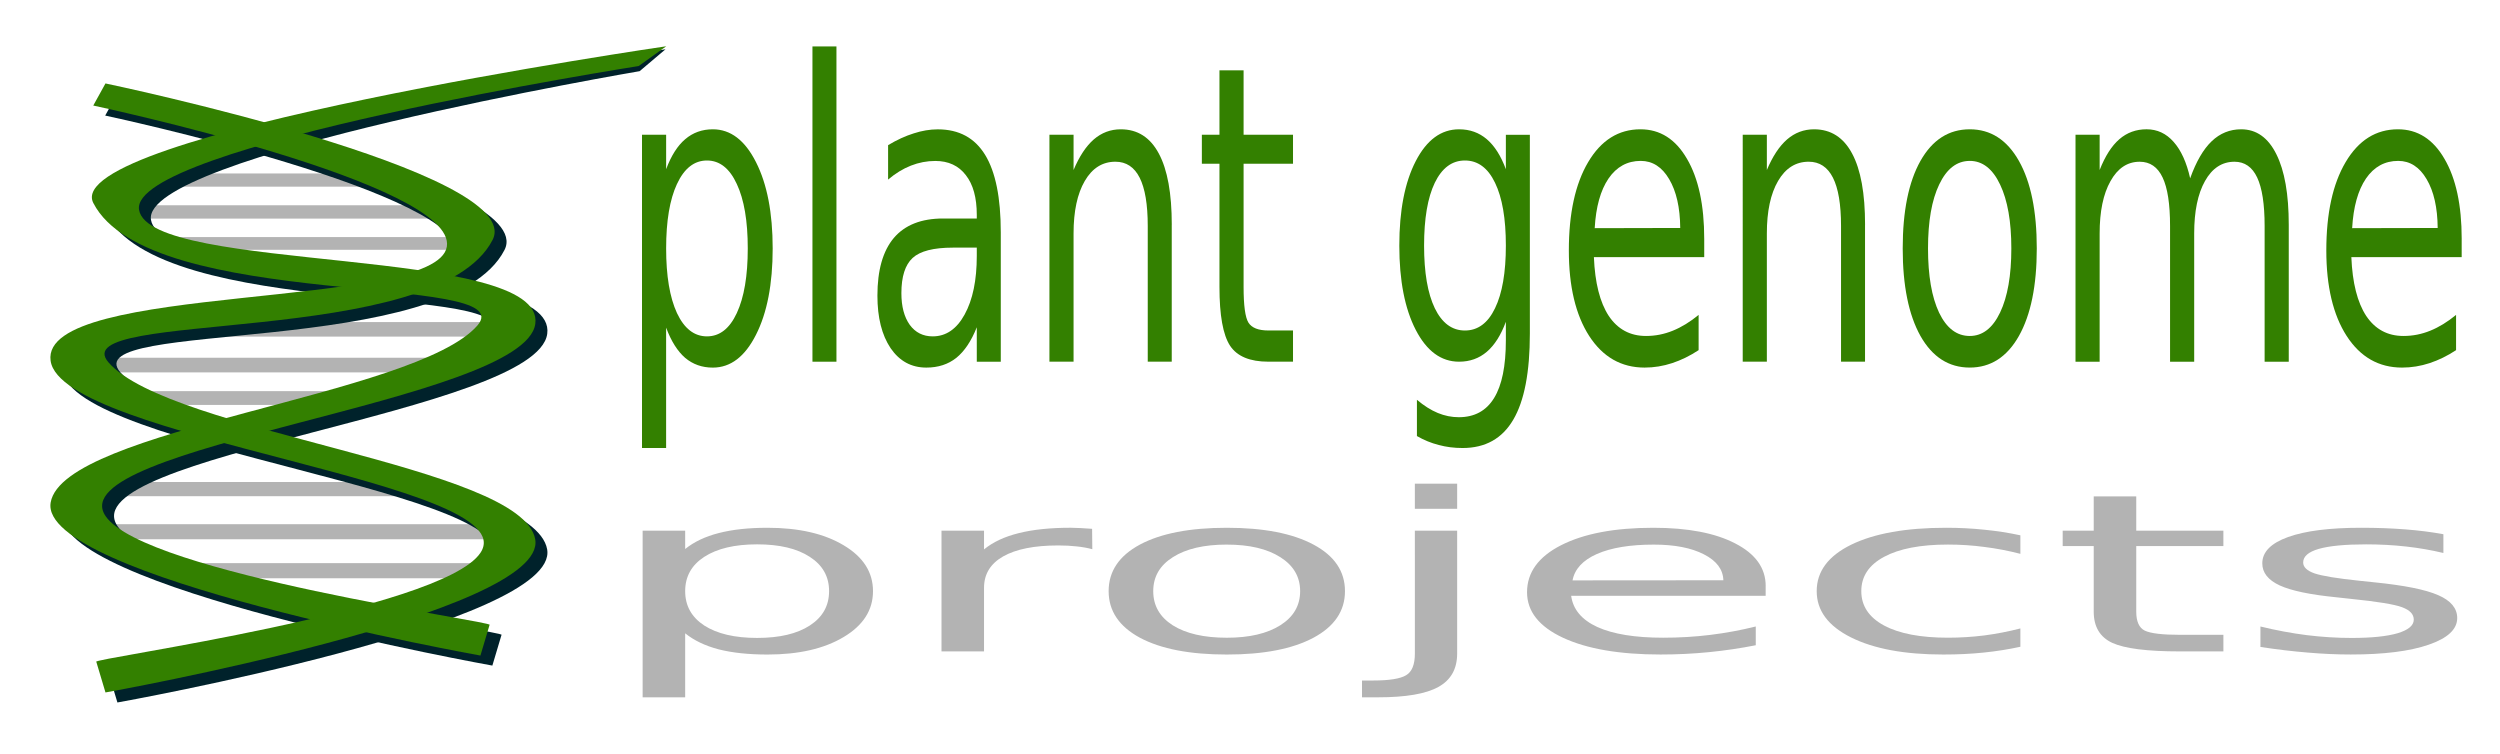
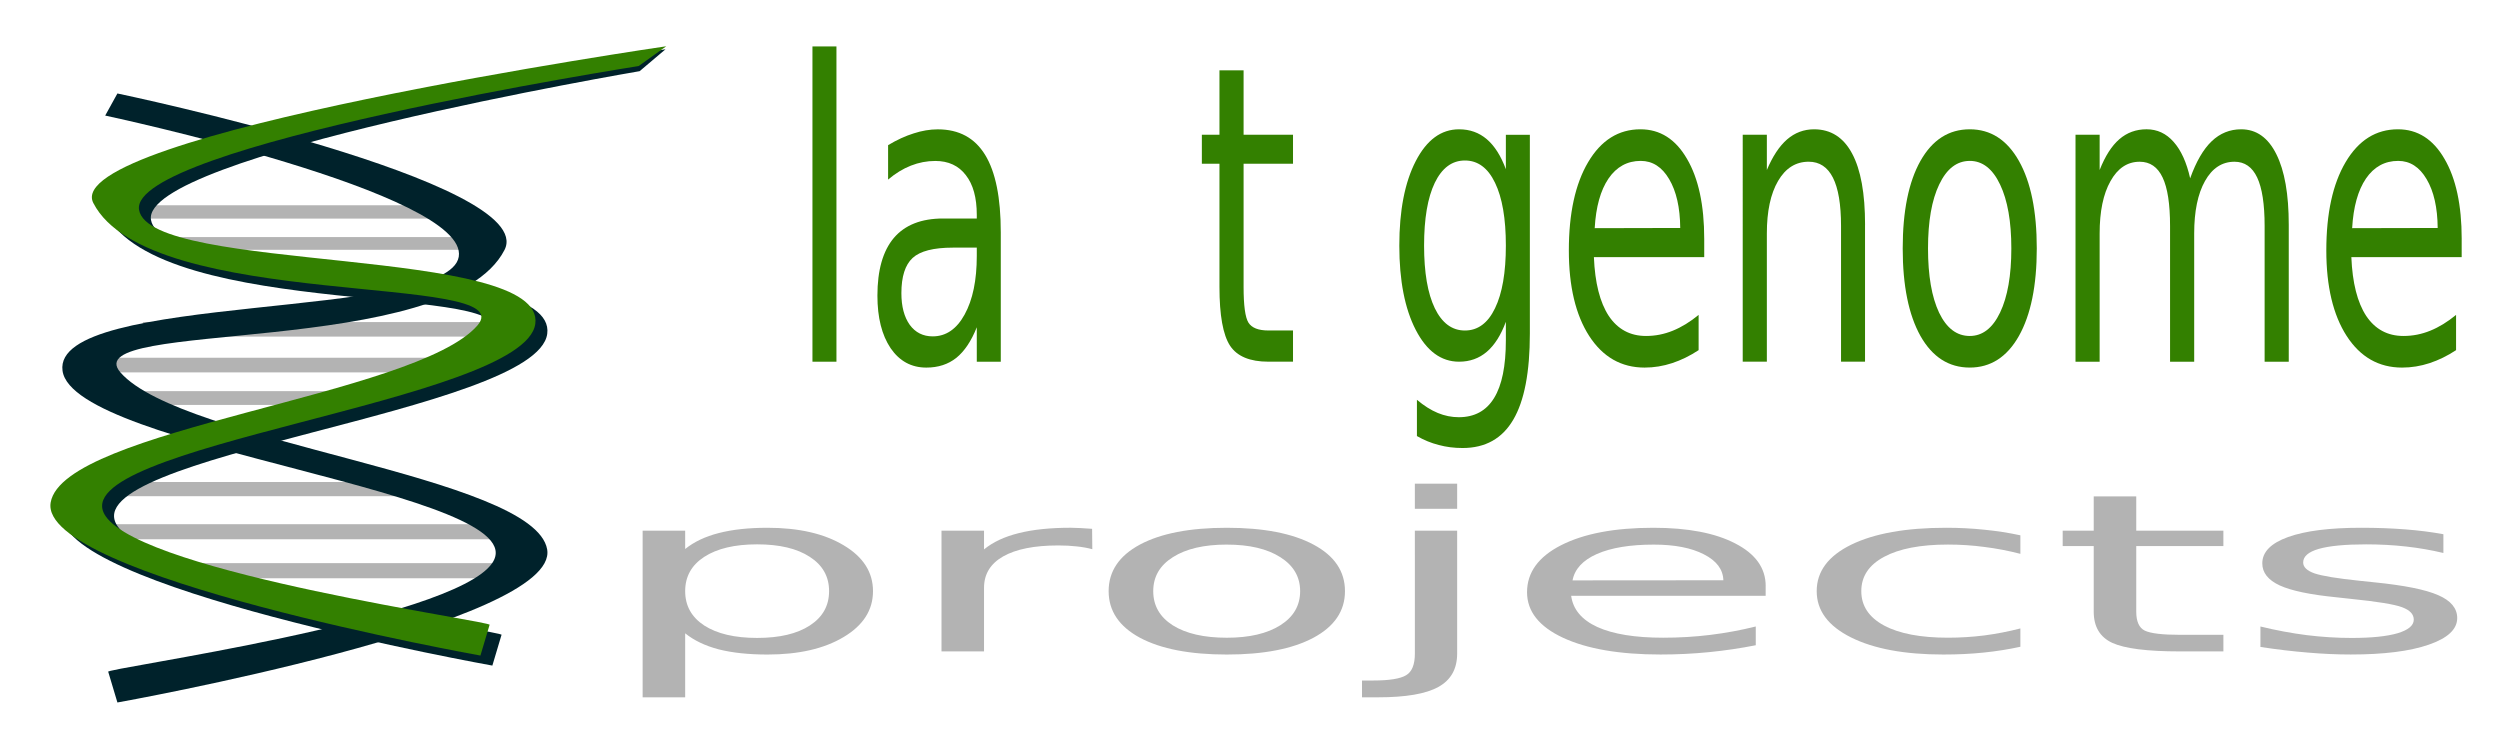
<svg xmlns="http://www.w3.org/2000/svg" xmlns:ns1="http://www.inkscape.org/namespaces/inkscape" xmlns:ns2="http://sodipodi.sourceforge.net/DTD/sodipodi-0.dtd" width="136.577mm" height="41.206mm" viewBox="0 0 136.577 41.206" version="1.1" id="svg8" ns1:version="1.1.2 (0a00cf5339, 2022-02-04)" ns2:docname="genomes3.svg">
  <defs id="defs2">
    <filter style="color-interpolation-filters:sRGB" ns1:label="Blur" id="filter906">
      <feGaussianBlur stdDeviation="1 1" result="blur" id="feGaussianBlur904" />
    </filter>
    <filter ns1:collect="always" id="filter4255" x="-0.036" y="-0.019" width="1.073" height="1.037">
      <feGaussianBlur ns1:collect="always" stdDeviation="3.864" id="feGaussianBlur4257" />
    </filter>
  </defs>
  <ns2:namedview id="base" pagecolor="#ffffff" bordercolor="#666666" borderopacity="1.0" ns1:pageopacity="0.0" ns1:pageshadow="2" ns1:zoom="1.4142136" ns1:cx="49.143921" ns1:cy="70.357125" ns1:document-units="mm" ns1:current-layer="layer1" showgrid="false" fit-margin-left="2" fit-margin-top="2" fit-margin-right="2" fit-margin-bottom="2" ns1:window-width="2560" ns1:window-height="1377" ns1:window-x="0" ns1:window-y="32" ns1:window-maximized="1" ns1:pagecheckerboard="0" ns1:snap-global="false" />
  <g ns1:label="Layer 1" ns1:groupmode="layer" id="layer1" transform="translate(-45.584,-40.812)">
    <g aria-label="plant genome projects" transform="scale(0.931,1.074)" style="font-style:normal;font-variant:normal;font-weight:normal;font-stretch:normal;font-size:16.131px;line-height:1.25;font-family:sans-serif;-inkscape-font-specification:'sans-serif, Normal';font-variant-ligatures:normal;font-variant-caps:normal;font-variant-numeric:normal;font-feature-settings:normal;text-align:center;letter-spacing:0px;word-spacing:0px;writing-mode:lr-tb;text-anchor:middle;fill:#338000;fill-opacity:1;stroke:none;stroke-width:0.403" id="text817-0">
-       <path d="m 88.05,54.667 v 6.122 H 86.635 V 44.855 h 1.416 v 1.752 q 0.444,-1.031 1.117,-1.525 0.681,-0.505 1.622,-0.505 1.561,0 2.533,1.67 0.98,1.67 0.98,4.391 0,2.721 -0.98,4.391 -0.972,1.67 -2.533,1.67 -0.941,0 -1.622,-0.495 -0.673,-0.505 -1.117,-1.536 z m 4.791,-4.03 q 0,-2.092 -0.643,-3.277 -0.635,-1.196 -1.752,-1.196 -1.117,0 -1.76,1.196 -0.635,1.185 -0.635,3.277 0,2.092 0.635,3.288 0.643,1.185 1.76,1.185 1.117,0 1.752,-1.185 0.643,-1.196 0.643,-3.288 z" style="font-style:normal;font-variant:normal;font-weight:normal;font-stretch:normal;font-size:16.131px;font-family:sans-serif;-inkscape-font-specification:'sans-serif, Normal';font-variant-ligatures:normal;font-variant-caps:normal;font-variant-numeric:normal;font-feature-settings:normal;text-align:center;writing-mode:lr-tb;text-anchor:middle;fill:#338000;stroke-width:0.455" id="path1596" ns1:connector-curvature="0" />
      <path d="m 96.637,40.362 h 1.408 v 16.037 h -1.408 z" style="font-style:normal;font-variant:normal;font-weight:normal;font-stretch:normal;font-size:16.131px;font-family:sans-serif;-inkscape-font-specification:'sans-serif, Normal';font-variant-ligatures:normal;font-variant-caps:normal;font-variant-numeric:normal;font-feature-settings:normal;text-align:center;writing-mode:lr-tb;text-anchor:middle;fill:#338000;stroke-width:0.455" id="path1598" ns1:connector-curvature="0" />
      <path d="m 104.879,50.596 q -1.707,0 -2.365,0.526 -0.658,0.526 -0.658,1.793 0,1.01 0.49,1.608 0.497,0.587 1.347,0.587 1.171,0 1.875,-1.113 0.712,-1.123 0.712,-2.979 v -0.423 z m 2.809,-0.783 v 6.586 h -1.408 v -1.752 q -0.482,1.051 -1.201,1.556 -0.719,0.495 -1.76,0.495 -1.316,0 -2.097,-0.989 -0.773,-1 -0.773,-2.669 0,-1.948 0.964,-2.937 0.972,-0.989 2.893,-0.989 h 1.974 v -0.186 q 0,-1.309 -0.643,-2.02 -0.635,-0.721 -1.791,-0.721 -0.735,0 -1.431,0.237 -0.696,0.237 -1.339,0.711 v -1.752 q 0.773,-0.402 1.5,-0.598 0.727,-0.206 1.416,-0.206 1.86,0 2.778,1.299 0.918,1.299 0.918,3.937 z" style="font-style:normal;font-variant:normal;font-weight:normal;font-stretch:normal;font-size:16.131px;font-family:sans-serif;-inkscape-font-specification:'sans-serif, Normal';font-variant-ligatures:normal;font-variant-caps:normal;font-variant-numeric:normal;font-feature-settings:normal;text-align:center;writing-mode:lr-tb;text-anchor:middle;fill:#338000;stroke-width:0.455" id="path1600" ns1:connector-curvature="0" />
-       <path d="m 117.72,49.431 v 6.967 h -1.408 v -6.905 q 0,-1.639 -0.474,-2.453 -0.474,-0.814 -1.423,-0.814 -1.14,0 -1.798,0.979 -0.658,0.979 -0.658,2.669 v 6.524 h -1.416 V 44.855 h 1.416 v 1.793 q 0.505,-1.041 1.186,-1.556 0.689,-0.515 1.584,-0.515 1.477,0 2.235,1.237 0.758,1.226 0.758,3.618 z" style="font-style:normal;font-variant:normal;font-weight:normal;font-stretch:normal;font-size:16.131px;font-family:sans-serif;-inkscape-font-specification:'sans-serif, Normal';font-variant-ligatures:normal;font-variant-caps:normal;font-variant-numeric:normal;font-feature-settings:normal;text-align:center;writing-mode:lr-tb;text-anchor:middle;fill:#338000;stroke-width:0.455" id="path1602" ns1:connector-curvature="0" />
      <path d="m 121.936,41.578 v 3.277 h 2.9 v 1.474 h -2.9 v 6.266 q 0,1.412 0.283,1.814 0.291,0.402 1.171,0.402 h 1.446 v 1.587 h -1.446 q -1.63,0 -2.25,-0.814 -0.62,-0.825 -0.62,-2.989 V 46.329 h -1.033 v -1.474 h 1.033 v -3.277 z" style="font-style:normal;font-variant:normal;font-weight:normal;font-stretch:normal;font-size:16.131px;font-family:sans-serif;-inkscape-font-specification:'sans-serif, Normal';font-variant-ligatures:normal;font-variant-caps:normal;font-variant-numeric:normal;font-feature-settings:normal;text-align:center;writing-mode:lr-tb;text-anchor:middle;fill:#338000;stroke-width:0.455" id="path1604" ns1:connector-curvature="0" />
      <path d="m 137.326,50.493 q 0,-2.061 -0.635,-3.195 -0.628,-1.134 -1.768,-1.134 -1.133,0 -1.768,1.134 -0.628,1.134 -0.628,3.195 0,2.051 0.628,3.185 0.635,1.134 1.768,1.134 1.14,0 1.768,-1.134 0.635,-1.134 0.635,-3.185 z m 1.408,4.473 q 0,2.948 -0.972,4.38 -0.972,1.443 -2.977,1.443 -0.742,0 -1.4,-0.155 -0.658,-0.144 -1.278,-0.453 v -1.845 q 0.62,0.453 1.224,0.67 0.605,0.216 1.232,0.216 1.385,0 2.074,-0.979 0.689,-0.969 0.689,-2.937 v -0.938 q -0.436,1.02 -1.117,1.525 -0.681,0.505 -1.63,0.505 -1.576,0 -2.541,-1.618 -0.964,-1.618 -0.964,-4.287 0,-2.68 0.964,-4.298 0.964,-1.618 2.541,-1.618 0.949,0 1.63,0.505 0.681,0.505 1.117,1.525 v -1.752 h 1.408 z" style="font-style:normal;font-variant:normal;font-weight:normal;font-stretch:normal;font-size:16.131px;font-family:sans-serif;-inkscape-font-specification:'sans-serif, Normal';font-variant-ligatures:normal;font-variant-caps:normal;font-variant-numeric:normal;font-feature-settings:normal;text-align:center;writing-mode:lr-tb;text-anchor:middle;fill:#338000;stroke-width:0.455" id="path1606" ns1:connector-curvature="0" />
      <path d="m 148.966,50.153 v 0.928 h -6.474 q 0.092,1.958 0.872,2.989 0.788,1.02 2.189,1.02 0.811,0 1.569,-0.268 0.765,-0.268 1.515,-0.804 v 1.793 q -0.758,0.433 -1.554,0.66 -0.796,0.227 -1.615,0.227 -2.051,0 -3.252,-1.608 -1.194,-1.608 -1.194,-4.349 0,-2.834 1.133,-4.494 1.14,-1.67 3.069,-1.67 1.73,0 2.732,1.505 1.01,1.494 1.01,4.071 z m -1.408,-0.557 q -0.015,-1.556 -0.65,-2.484 -0.628,-0.928 -1.668,-0.928 -1.179,0 -1.89,0.897 -0.704,0.897 -0.811,2.525 z" style="font-style:normal;font-variant:normal;font-weight:normal;font-stretch:normal;font-size:16.131px;font-family:sans-serif;-inkscape-font-specification:'sans-serif, Normal';font-variant-ligatures:normal;font-variant-caps:normal;font-variant-numeric:normal;font-feature-settings:normal;text-align:center;writing-mode:lr-tb;text-anchor:middle;fill:#338000;stroke-width:0.455" id="path1608" ns1:connector-curvature="0" />
      <path d="m 158.402,49.431 v 6.967 h -1.408 v -6.905 q 0,-1.639 -0.474,-2.453 -0.474,-0.814 -1.423,-0.814 -1.14,0 -1.798,0.979 -0.658,0.979 -0.658,2.669 v 6.524 h -1.416 V 44.855 h 1.416 v 1.793 q 0.505,-1.041 1.186,-1.556 0.689,-0.515 1.584,-0.515 1.477,0 2.235,1.237 0.758,1.226 0.758,3.618 z" style="font-style:normal;font-variant:normal;font-weight:normal;font-stretch:normal;font-size:16.131px;font-family:sans-serif;-inkscape-font-specification:'sans-serif, Normal';font-variant-ligatures:normal;font-variant-caps:normal;font-variant-numeric:normal;font-feature-settings:normal;text-align:center;writing-mode:lr-tb;text-anchor:middle;fill:#338000;stroke-width:0.455" id="path1610" ns1:connector-curvature="0" />
      <path d="m 164.547,46.185 q -1.133,0 -1.791,1.196 -0.658,1.185 -0.658,3.257 0,2.072 0.65,3.267 0.658,1.185 1.798,1.185 1.125,0 1.783,-1.196 0.658,-1.196 0.658,-3.257 0,-2.051 -0.658,-3.247 -0.658,-1.206 -1.783,-1.206 z m 0,-1.608 q 1.837,0 2.885,1.608 1.048,1.608 1.048,4.452 0,2.834 -1.048,4.452 -1.048,1.608 -2.885,1.608 -1.844,0 -2.893,-1.608 -1.041,-1.618 -1.041,-4.452 0,-2.845 1.041,-4.452 1.048,-1.608 2.893,-1.608 z" style="font-style:normal;font-variant:normal;font-weight:normal;font-stretch:normal;font-size:16.131px;font-family:sans-serif;-inkscape-font-specification:'sans-serif, Normal';font-variant-ligatures:normal;font-variant-caps:normal;font-variant-numeric:normal;font-feature-settings:normal;text-align:center;writing-mode:lr-tb;text-anchor:middle;fill:#338000;stroke-width:0.455" id="path1612" ns1:connector-curvature="0" />
      <path d="m 177.48,47.071 q 0.528,-1.278 1.263,-1.886 0.735,-0.608 1.73,-0.608 1.339,0 2.066,1.268 0.727,1.257 0.727,3.587 v 6.967 h -1.416 v -6.905 q 0,-1.659 -0.436,-2.463 -0.436,-0.804 -1.332,-0.804 -1.094,0 -1.73,0.979 -0.635,0.979 -0.635,2.669 v 6.524 h -1.416 v -6.905 q 0,-1.67 -0.436,-2.463 -0.436,-0.804 -1.347,-0.804 -1.079,0 -1.714,0.989 -0.635,0.979 -0.635,2.659 v 6.524 h -1.416 V 44.855 h 1.416 v 1.793 q 0.482,-1.062 1.156,-1.567 0.673,-0.505 1.599,-0.505 0.934,0 1.584,0.639 0.658,0.639 0.972,1.855 z" style="font-style:normal;font-variant:normal;font-weight:normal;font-stretch:normal;font-size:16.131px;font-family:sans-serif;-inkscape-font-specification:'sans-serif, Normal';font-variant-ligatures:normal;font-variant-caps:normal;font-variant-numeric:normal;font-feature-settings:normal;text-align:center;writing-mode:lr-tb;text-anchor:middle;fill:#338000;stroke-width:0.455" id="path1614" ns1:connector-curvature="0" />
      <path d="m 193.413,50.153 v 0.928 h -6.474 q 0.092,1.958 0.872,2.989 0.788,1.02 2.189,1.02 0.811,0 1.569,-0.268 0.765,-0.268 1.515,-0.804 v 1.793 q -0.758,0.433 -1.553,0.66 -0.796,0.227 -1.615,0.227 -2.051,0 -3.252,-1.608 -1.194,-1.608 -1.194,-4.349 0,-2.834 1.133,-4.494 1.14,-1.67 3.069,-1.67 1.73,0 2.732,1.505 1.01,1.494 1.01,4.071 z m -1.408,-0.557 q -0.015,-1.556 -0.65,-2.484 -0.628,-0.928 -1.668,-0.928 -1.179,0 -1.89,0.897 -0.704,0.897 -0.811,2.525 z" style="font-style:normal;font-variant:normal;font-weight:normal;font-stretch:normal;font-size:16.131px;font-family:sans-serif;-inkscape-font-specification:'sans-serif, Normal';font-variant-ligatures:normal;font-variant-caps:normal;font-variant-numeric:normal;font-feature-settings:normal;text-align:center;writing-mode:lr-tb;text-anchor:middle;fill:#338000;stroke-width:0.455" id="path1616" ns1:connector-curvature="0" />
      <path d="m 89.168,70.213 v 3.257 h -2.496 v -8.476 h 2.496 v 0.932 q 0.782,-0.548 1.97,-0.811 1.201,-0.269 2.86,-0.269 2.752,0 4.465,0.888 1.727,0.888 1.727,2.336 0,1.447 -1.727,2.336 -1.713,0.888 -4.465,0.888 -1.659,0 -2.86,-0.263 -1.187,-0.269 -1.97,-0.817 z m 8.445,-2.144 q 0,-1.113 -1.133,-1.744 -1.12,-0.636 -3.089,-0.636 -1.97,0 -3.103,0.636 -1.12,0.631 -1.12,1.744 0,1.113 1.12,1.749 1.133,0.631 3.103,0.631 1.97,0 3.089,-0.631 1.133,-0.636 1.133,-1.749 z" style="font-style:normal;font-variant:normal;font-weight:normal;font-stretch:normal;font-size:16.131px;font-family:sans-serif;-inkscape-font-specification:'sans-serif, Normal';font-variant-ligatures:normal;font-variant-caps:normal;font-variant-numeric:normal;font-feature-settings:normal;text-align:center;writing-mode:lr-tb;text-anchor:middle;fill:#b3b3b3;fill-opacity:1;stroke-width:0.44" id="path1618" ns1:connector-curvature="0" />
      <path d="m 113.059,65.937 q -0.418,-0.099 -0.917,-0.143 -0.486,-0.049 -1.079,-0.049 -2.104,0 -3.238,0.559 -1.12,0.554 -1.12,1.595 v 3.235 h -2.496 v -6.141 h 2.496 v 0.954 q 0.782,-0.559 2.037,-0.828 1.255,-0.274 3.049,-0.274 0.256,0 0.567,0.016 0.31,0.011 0.688,0.038 z" style="font-style:normal;font-variant:normal;font-weight:normal;font-stretch:normal;font-size:16.131px;font-family:sans-serif;-inkscape-font-specification:'sans-serif, Normal';font-variant-ligatures:normal;font-variant-caps:normal;font-variant-numeric:normal;font-feature-settings:normal;text-align:center;writing-mode:lr-tb;text-anchor:middle;fill:#b3b3b3;fill-opacity:1;stroke-width:0.44" id="path1620" ns1:connector-curvature="0" />
      <path d="m 120.951,65.701 q -1.997,0 -3.157,0.636 -1.16,0.631 -1.16,1.733 0,1.102 1.147,1.738 1.16,0.631 3.17,0.631 1.983,0 3.143,-0.636 1.16,-0.636 1.16,-1.733 0,-1.091 -1.16,-1.727 -1.16,-0.641 -3.143,-0.641 z m 0,-0.855 q 3.238,0 5.086,0.855 1.848,0.855 1.848,2.369 0,1.508 -1.848,2.369 -1.848,0.855 -5.086,0.855 -3.251,0 -5.099,-0.855 -1.835,-0.861 -1.835,-2.369 0,-1.513 1.835,-2.369 1.848,-0.855 5.099,-0.855 z" style="font-style:normal;font-variant:normal;font-weight:normal;font-stretch:normal;font-size:16.131px;font-family:sans-serif;-inkscape-font-specification:'sans-serif, Normal';font-variant-ligatures:normal;font-variant-caps:normal;font-variant-numeric:normal;font-feature-settings:normal;text-align:center;writing-mode:lr-tb;text-anchor:middle;fill:#b3b3b3;fill-opacity:1;stroke-width:0.44" id="path1622" ns1:connector-curvature="0" />
      <path d="m 131.986,64.994 h 2.482 v 6.25 q 0,1.173 -1.106,1.7 -1.093,0.526 -3.534,0.526 h -0.944 v -0.855 h 0.661 q 1.416,0 1.929,-0.269 0.513,-0.263 0.513,-1.102 z m 0,-2.39 h 2.482 v 1.277 h -2.482 z" style="font-style:normal;font-variant:normal;font-weight:normal;font-stretch:normal;font-size:16.131px;font-family:sans-serif;-inkscape-font-specification:'sans-serif, Normal';font-variant-ligatures:normal;font-variant-caps:normal;font-variant-numeric:normal;font-feature-settings:normal;text-align:center;writing-mode:lr-tb;text-anchor:middle;fill:#b3b3b3;fill-opacity:1;stroke-width:0.44" id="path1624" ns1:connector-curvature="0" />
      <path d="m 152.571,67.812 v 0.493 h -11.413 q 0.162,1.042 1.538,1.59 1.389,0.543 3.858,0.543 1.43,0 2.765,-0.143 1.349,-0.143 2.671,-0.428 v 0.954 q -1.336,0.23 -2.738,0.351 -1.403,0.121 -2.846,0.121 -3.615,0 -5.733,-0.855 -2.104,-0.855 -2.104,-2.314 0,-1.508 1.997,-2.39 2.01,-0.888 5.41,-0.888 3.049,0 4.816,0.8 1.781,0.795 1.781,2.166 z m -2.482,-0.296 q -0.027,-0.828 -1.147,-1.321 -1.106,-0.493 -2.941,-0.493 -2.077,0 -3.332,0.477 -1.241,0.477 -1.43,1.343 z" style="font-style:normal;font-variant:normal;font-weight:normal;font-stretch:normal;font-size:16.131px;font-family:sans-serif;-inkscape-font-specification:'sans-serif, Normal';font-variant-ligatures:normal;font-variant-caps:normal;font-variant-numeric:normal;font-feature-settings:normal;text-align:center;writing-mode:lr-tb;text-anchor:middle;fill:#b3b3b3;fill-opacity:1;stroke-width:0.44" id="path1626" ns1:connector-curvature="0" />
      <path d="m 167.518,65.229 v 0.943 q -1.052,-0.236 -2.118,-0.351 -1.052,-0.121 -2.131,-0.121 -2.415,0 -3.75,0.625 -1.336,0.62 -1.336,1.744 0,1.124 1.336,1.749 1.336,0.62 3.75,0.62 1.079,0 2.131,-0.115 1.066,-0.121 2.118,-0.356 v 0.932 q -1.039,0.197 -2.158,0.296 -1.106,0.099 -2.361,0.099 -3.413,0 -5.423,-0.872 -2.01,-0.872 -2.01,-2.352 0,-1.502 2.024,-2.363 2.037,-0.861 5.571,-0.861 1.147,0 2.239,0.099 1.093,0.093 2.118,0.285 z" style="font-style:normal;font-variant:normal;font-weight:normal;font-stretch:normal;font-size:16.131px;font-family:sans-serif;-inkscape-font-specification:'sans-serif, Normal';font-variant-ligatures:normal;font-variant-caps:normal;font-variant-numeric:normal;font-feature-settings:normal;text-align:center;writing-mode:lr-tb;text-anchor:middle;fill:#b3b3b3;fill-opacity:1;stroke-width:0.44" id="path1628" ns1:connector-curvature="0" />
      <path d="m 174.317,63.25 v 1.744 h 5.113 v 0.784 h -5.113 v 3.334 q 0,0.751 0.499,0.965 0.513,0.214 2.064,0.214 h 2.55 v 0.844 h -2.55 q -2.873,0 -3.966,-0.433 -1.093,-0.439 -1.093,-1.59 v -3.334 h -1.821 v -0.784 h 1.821 v -1.744 z" style="font-style:normal;font-variant:normal;font-weight:normal;font-stretch:normal;font-size:16.131px;font-family:sans-serif;-inkscape-font-specification:'sans-serif, Normal';font-variant-ligatures:normal;font-variant-caps:normal;font-variant-numeric:normal;font-feature-settings:normal;text-align:center;writing-mode:lr-tb;text-anchor:middle;fill:#b3b3b3;fill-opacity:1;stroke-width:0.44" id="path1630" ns1:connector-curvature="0" />
      <path d="m 192.34,65.175 v 0.954 q -1.052,-0.219 -2.185,-0.329 -1.133,-0.11 -2.347,-0.11 -1.848,0 -2.779,0.23 -0.917,0.23 -0.917,0.691 0,0.351 0.661,0.554 0.661,0.197 2.658,0.378 l 0.85,0.077 q 2.644,0.23 3.75,0.652 1.12,0.417 1.12,1.168 0,0.855 -1.673,1.354 -1.659,0.499 -4.573,0.499 -1.214,0 -2.536,-0.099 -1.309,-0.093 -2.765,-0.285 V 69.868 q 1.376,0.291 2.712,0.439 1.336,0.143 2.644,0.143 1.754,0 2.698,-0.241 0.944,-0.247 0.944,-0.691 0,-0.411 -0.688,-0.631 -0.675,-0.219 -2.981,-0.422 l -0.863,-0.082 q -2.307,-0.197 -3.332,-0.603 -1.025,-0.411 -1.025,-1.124 0,-0.866 1.511,-1.338 1.511,-0.472 4.29,-0.472 1.376,0 2.59,0.082 1.214,0.082 2.239,0.247 z" style="font-style:normal;font-variant:normal;font-weight:normal;font-stretch:normal;font-size:16.131px;font-family:sans-serif;-inkscape-font-specification:'sans-serif, Normal';font-variant-ligatures:normal;font-variant-caps:normal;font-variant-numeric:normal;font-feature-settings:normal;text-align:center;writing-mode:lr-tb;text-anchor:middle;fill:#b3b3b3;fill-opacity:1;stroke-width:0.44" id="path1632" ns1:connector-curvature="0" />
    </g>
-     <rect x="54.404" y="50.287" width="11.798" height="0.724" ry="0.231" rx="0.04" style="fill:#b3b3b3;stroke-width:2.477;stroke-miterlimit:4;stroke-dasharray:none" id="rect5576" />
    <rect x="51.877" y="52.026" width="18.87" height="0.728" ry="0.146" rx="0.038" style="fill:#b3b3b3;stroke-width:2.315;stroke-miterlimit:4;stroke-dasharray:none" id="rect5578" />
    <rect x="55.364" y="53.764" width="15.359" height="0.694" ry="0.295" rx="0.06" style="fill:#b3b3b3;stroke-width:3.035;stroke-miterlimit:4;stroke-dasharray:none" id="rect5580" />
    <rect x="53.365" y="58.407" width="18.737" height="0.793" ry="0.243" rx="0.046" style="fill:#b3b3b3;stroke-width:2.731;stroke-miterlimit:4;stroke-dasharray:none" id="rect5582" />
    <rect x="50.005" y="60.356" width="21.041" height="0.801" ry="0.164" rx="0.038" style="fill:#b3b3b3;stroke-width:0;stroke-miterlimit:4;stroke-dasharray:none" id="rect5584" />
    <rect x="52.92" y="62.179" width="10.965" height="0.753" ry="0.138" rx="0.042" style="fill:#b3b3b3;stroke-width:2.484;stroke-miterlimit:4;stroke-dasharray:none" id="rect5586" />
    <rect x="51.367" y="67.144" width="16.566" height="0.774" ry="0.198" rx="0.04" style="fill:#b3b3b3;stroke-width:2.378;stroke-miterlimit:4;stroke-dasharray:none" id="rect5588" />
    <rect x="50.896" y="69.451" width="21.875" height="0.821" ry="0.161" rx="0.038" style="fill:#b3b3b3;fill-opacity:1;fill-rule:nonzero;stroke-width:2.323;stroke-miterlimit:4;stroke-dasharray:none" id="rect5590" />
    <rect x="55.92" y="71.576" width="16.581" height="0.829" ry="0.235" rx="0.035" style="fill:#b3b3b3;stroke-width:2.355;stroke-miterlimit:4;stroke-dasharray:none" id="rect5592" />
    <g id="g2617">
      <g transform="matrix(0.129,0,0,0.072,18.529,46.395)" style="fill:#00222b;filter:url(#filter4255)" id="g3236">
        <path d="m 259.45,455.48 c 0,0 187.48,-60.03 182,-116.18 C 435.96,283.16 286.77,258.68 260.74,205.06 240.95,164.3 399.56,195.09 423.38,112.13 438.25,60.321 259.45,-6.62 259.45,-6.62 l -5.17,16.776 c 0,0 154.25,58.731 149.73,107.13 -4.51,48.41 -172.31,26.78 -167.8,86.48 4.52,59.7 202.25,92.23 182,145.86 -16.52,43.77 -166.2,80.38 -162.64,82.61 l 3.88,23.24 z" style="fill:#00222b;fill-rule:evenodd;stroke-width:0" ns2:nodetypes="csssccssscc" id="path3238" ns1:connector-curvature="0" />
        <path d="m 418.24,427.48 c 0,0 -187.48,-60.03 -182,-116.18 5.49,-56.14 154.68,-80.62 180.71,-134.24 C 436.74,136.3 278.13,167.09 254.31,84.128 239.44,32.321 491.578,-40.158 491.578,-40.158 l -10.971,16.618 c 0,0 -211.447,64.427 -206.937,112.836 4.52,48.404 172.32,26.774 167.81,86.474 -4.52,59.7 -202.25,92.23 -182,145.86 16.52,43.77 166.2,80.38 162.63,82.61 z" style="fill:#00222b;fill-rule:evenodd;stroke-width:0" ns2:nodetypes="csssccssscc" id="path3240" ns1:connector-curvature="0" />
      </g>
      <g transform="matrix(0.129,0,0,0.072,17.877,45.847)" style="fill:#338000;fill-opacity:1" id="g3206">
-         <path d="m 259.45,455.48 c 0,0 187.48,-60.03 182,-116.18 C 435.96,283.16 286.77,258.68 260.74,205.06 240.95,164.3 399.56,195.09 423.38,112.13 438.25,60.321 259.45,-6.62 259.45,-6.62 l -5.17,16.776 c 0,0 154.25,58.731 149.73,107.13 -4.51,48.41 -172.31,26.78 -167.8,86.48 4.52,59.7 202.25,92.23 182,145.86 -16.52,43.77 -166.2,80.38 -162.64,82.61 l 3.88,23.24 z" style="fill:#338000;fill-opacity:1;fill-rule:evenodd;stroke-width:0" ns2:nodetypes="csssccssscc" id="path3208" ns1:connector-curvature="0" />
        <path d="m 418.24,427.48 c 0,0 -187.48,-60.03 -182,-116.18 5.49,-56.14 154.68,-80.62 180.71,-134.24 C 436.74,136.3 278.13,167.09 254.31,84.128 239.44,32.321 496.935,-34.825 496.935,-34.825 l -11.681,15.002 c 0,0 -216.094,60.711 -211.584,109.12 4.52,48.404 172.32,26.774 167.81,86.474 -4.52,59.7 -202.25,92.23 -182,145.86 16.52,43.77 166.2,80.38 162.63,82.61 z" style="fill:#338000;fill-opacity:1;fill-rule:evenodd;stroke-width:0" ns2:nodetypes="csssccssscc" id="path3210" ns1:connector-curvature="0" />
      </g>
    </g>
  </g>
</svg>